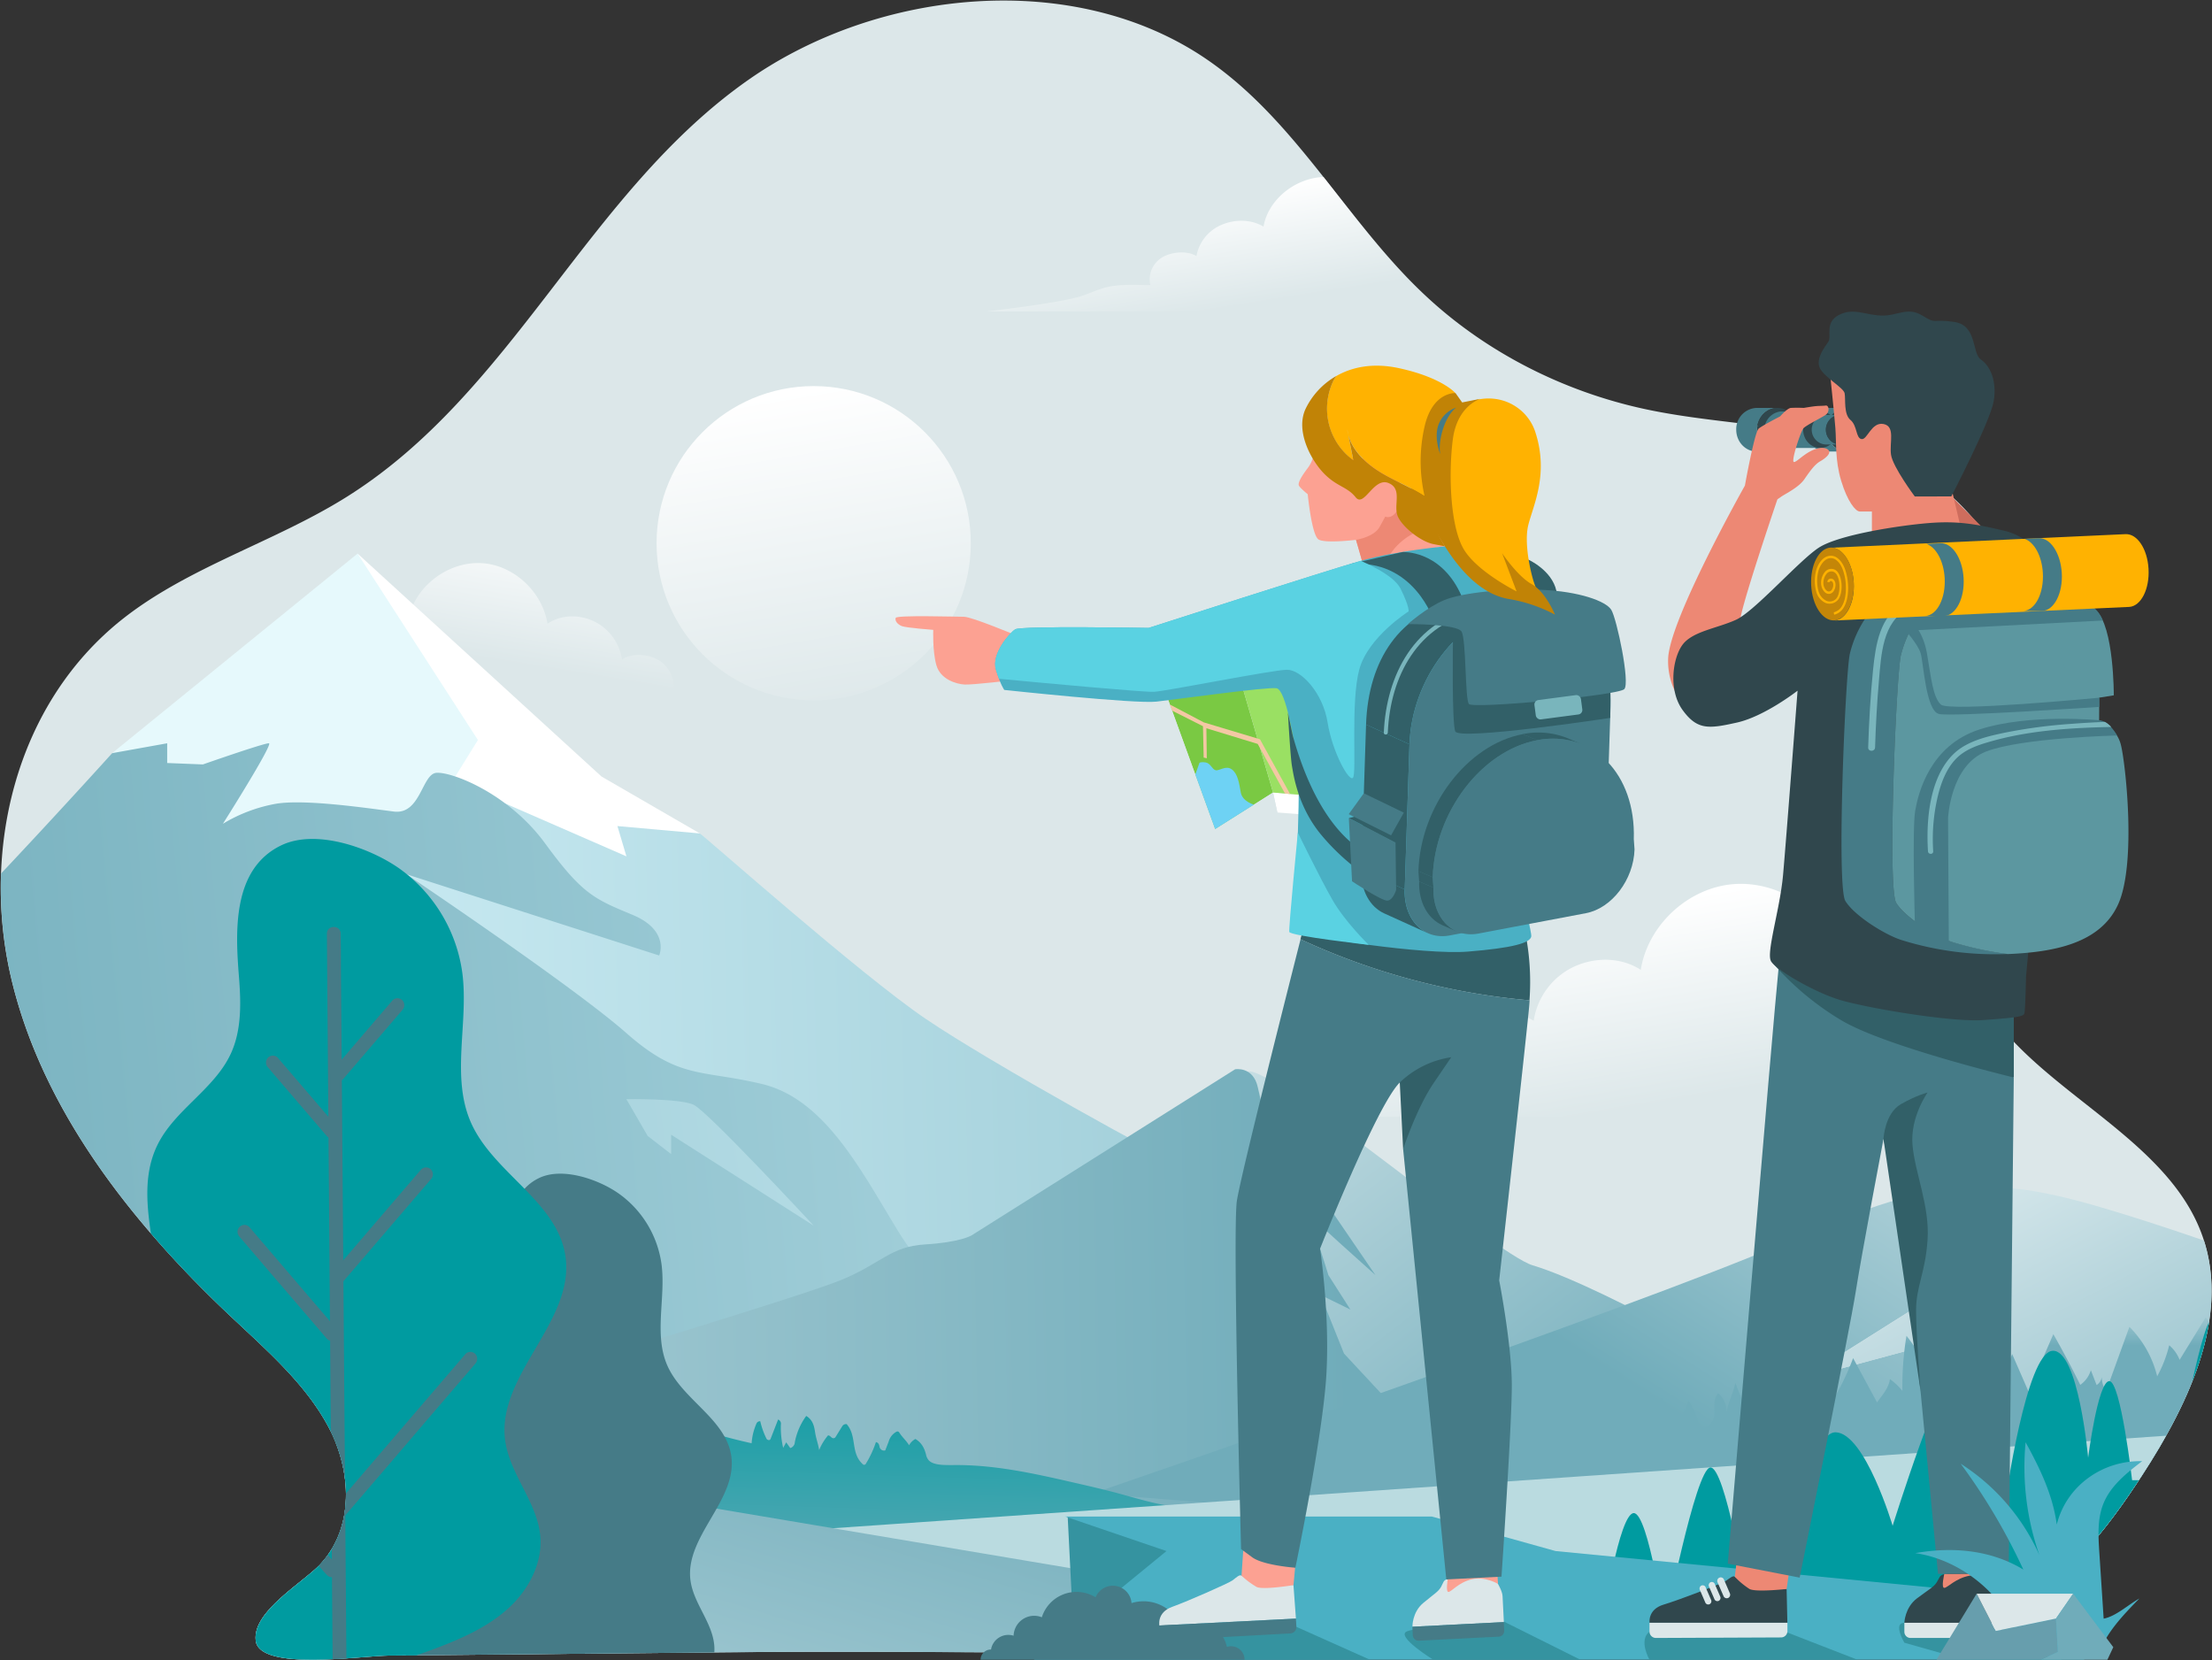
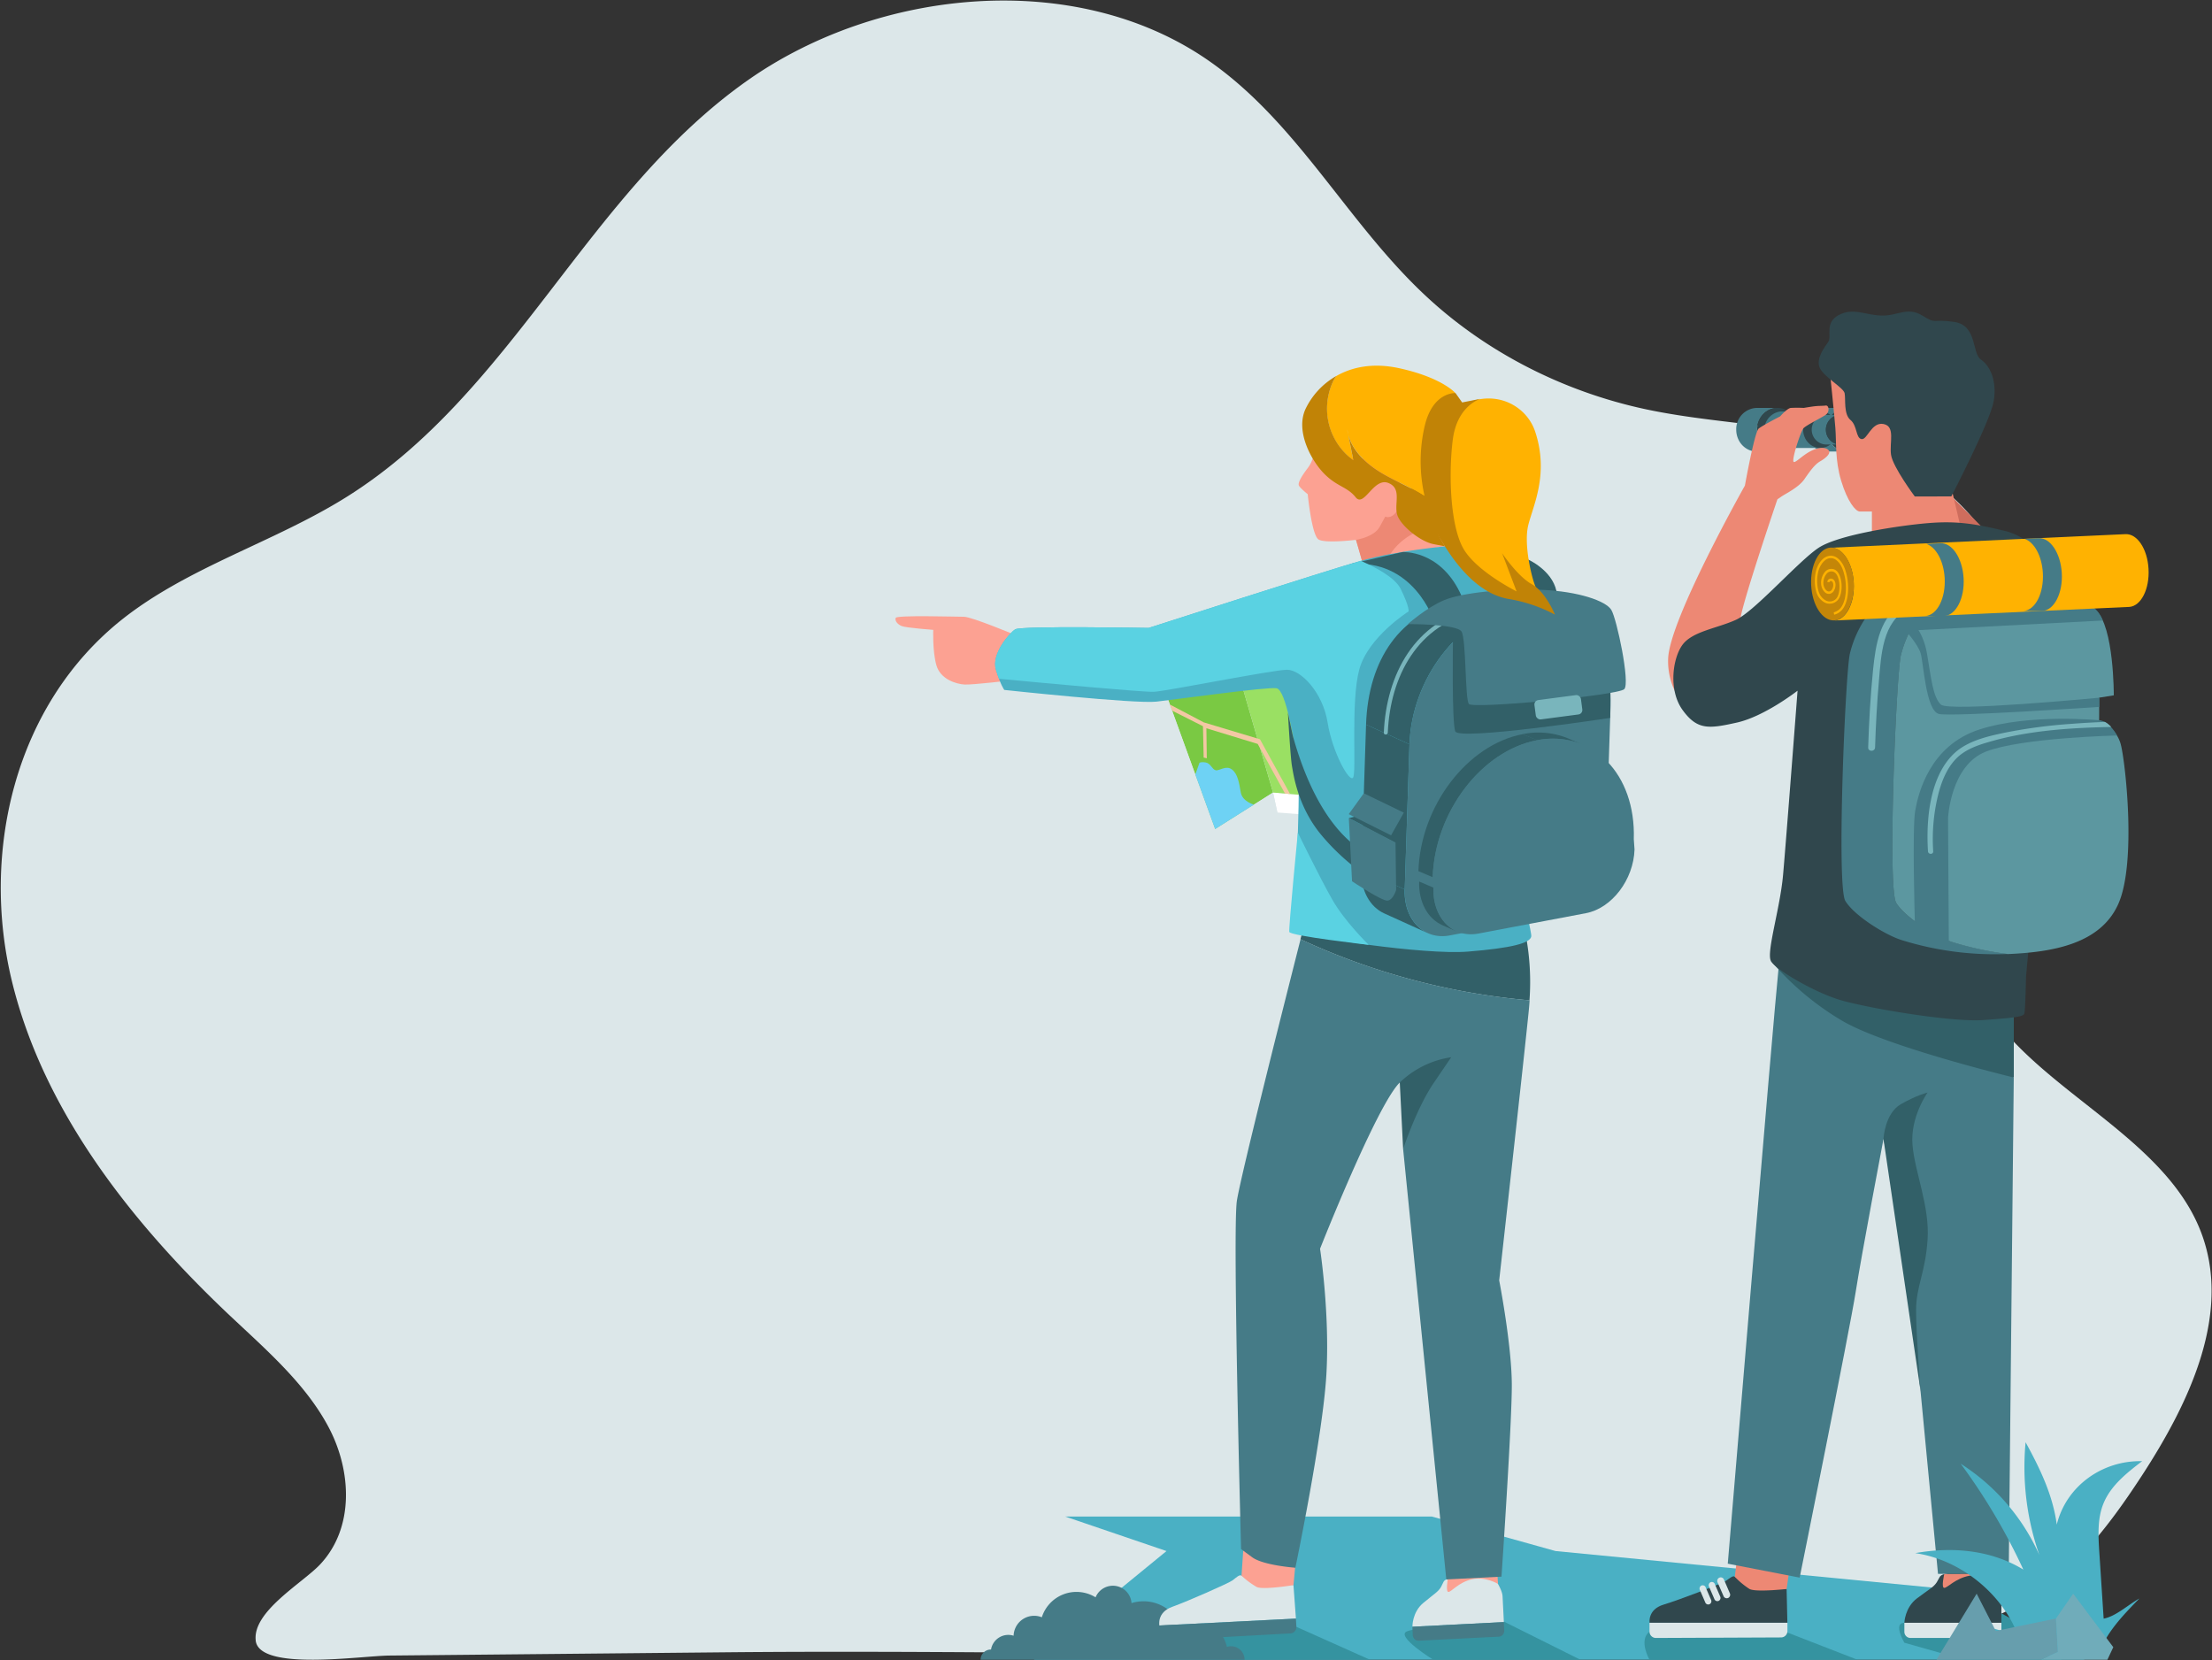
<svg xmlns="http://www.w3.org/2000/svg" xmlns:xlink="http://www.w3.org/1999/xlink" viewBox="0 0 962 722.02">
  <rect x="0" y="0" width="962" height="722.02" fill="#333333" stroke="none" />
  <defs>
    <style>.a{fill:none;}.b{fill:#dce7e9;}.c{clip-path:url(#a);}.d{fill:url(#b);}.e{fill:url(#c);}.f{fill:url(#d);}.g{fill:#e6f9fc;}.h{fill:#fff;}.i{fill:url(#e);}.j{fill:url(#f);}.k{fill:url(#g);}.l{fill:url(#h);}.m{fill:url(#i);}.n{fill:url(#j);}.o{fill:url(#k);}.p{fill:url(#l);}.q{fill:url(#m);}.r{fill:#badbe0;}.s{fill:url(#n);}.t{fill:#009ba0;}.u{fill:#3593a0;}.v{fill:#457b87;}.w{fill:url(#p);}.x{fill:#4ab0c4;}.y{fill:#30474d;}.z{fill:#ed8874;}.aa{fill:#326068;}.ab{fill:#ce6d5d;}.ac{isolation:isolate;}.ad{fill:#5c97a0;}.ae{fill:#79b5bc;}.af{fill:#ffb201;}.ag{fill:#c48608;}.ah{fill:#fca192;}.ai{fill:#7ac943;}.aj{fill:#9ae063;}.ak{fill:#c18306;}.al{fill:#6ed2f4;}.am{fill:#f3c8a4;}.an{fill:#5ad2e2;}.ao{fill:#679ead;}.ap{fill:#70acba;}</style>
    <clipPath id="a">
-       <path class="a" d="M111.21,713.31a1.23,1.23,0,0,0,0,.19c1.7,13.34,45.66,6.57,58.14,6.45L315,718.54c97.1-.93,194.2,1.38,291.3.44,60.21-.58,120.41-2.24,180.61-2.83,29.94-.28,61.27-3.06,87.54-16.37,25-12.68,42.17-35.27,56.93-57.88,21.15-32.43,39.7-71.68,25.41-107.19C938.09,488.23,871.19,469.08,856,421.5c-14-43.88,22.9-87.85,24.67-133.6,1.35-35.07-20.19-70.07-53.44-86.82-33.68-17-74.3-15.14-111.64-23.14-36-7.72-69.57-25-95.62-49.35C585.5,96.44,564.09,52.67,524.77,25.78,467.38-13.46,382.39-5.13,325.49,34.71,255.16,84,223.3,171,150.12,216.49,119,235.83,82,246.59,53.44,269.1,6.34,306.27-8.41,370.58,5.15,426.55S56.46,531,99.79,571.94c16,15.08,33.12,29.79,43.15,48.76s11.22,43.77-3.77,59.67C131.56,688.43,109.85,700.72,111.21,713.31Z" />
-     </clipPath>
+       </clipPath>
    <linearGradient id="b" x1="1613.9" y1="397" x2="1599.23" y2="483.19" gradientTransform="matrix(-1, 0, 0, 1, 2303, 0)" gradientUnits="userSpaceOnUse">
      <stop offset="0" stop-color="#fff" />
      <stop offset="1" stop-color="#fff" stop-opacity="0" />
    </linearGradient>
    <linearGradient id="c" x1="4339.94" y1="278.95" x2="4329.54" y2="340.1" gradientTransform="matrix(0.98, -0.01, 0.01, 1, -3996.04, -3.63)" xlink:href="#b" />
    <linearGradient id="d" x1="619.46" y1="170.7" x2="594.62" y2="316.62" gradientTransform="matrix(-1, 0, 0, 1, 962.18, 0)" xlink:href="#b" />
    <linearGradient id="e" x1="917.24" y1="508.9" x2="-38.76" y2="486.9" gradientTransform="matrix(-1, 0, 0, 1, 962.18, 0)" gradientUnits="userSpaceOnUse">
      <stop offset="0" stop-color="#d4f2f9" />
      <stop offset="1" stop-color="#70acba" />
    </linearGradient>
    <linearGradient id="f" x1="-2.6" y1="452.83" x2="1080.34" y2="551.83" xlink:href="#e" />
    <linearGradient id="g" x1="261.97" y1="452.76" x2="1303.97" y2="594.76" xlink:href="#e" />
    <linearGradient id="h" x1="385.18" y1="316.37" x2="134" y2="641.08" gradientTransform="matrix(-1, 0, 0, 1, 848.27, 0)" gradientUnits="userSpaceOnUse">
      <stop offset="0" stop-color="#fff" />
      <stop offset="1" stop-color="#70acba" />
    </linearGradient>
    <linearGradient id="i" x1="1456.14" y1="613.27" x2="374.67" y2="593.21" gradientTransform="matrix(-1, 0, 0, 1, 962.18, 0)" xlink:href="#h" />
    <linearGradient id="j" x1="8269.18" y1="306.16" x2="8090.85" y2="587.69" gradientTransform="translate(-7404.79)" xlink:href="#h" />
    <linearGradient id="k" x1="8214.05" y1="436.98" x2="8359.63" y2="717.23" gradientTransform="translate(-7404.79)" xlink:href="#h" />
    <linearGradient id="l" x1="130.18" y1="546.16" x2="130.18" y2="585.16" gradientTransform="matrix(-1, 0, 0, 1, 962.18, 0)" xlink:href="#h" />
    <linearGradient id="m" x1="7791.7" y1="712.02" x2="7795.72" y2="586.2" gradientTransform="translate(-7404.79)" gradientUnits="userSpaceOnUse">
      <stop offset="0" stop-color="#70acba" />
      <stop offset="1" stop-color="#009ba0" />
    </linearGradient>
    <linearGradient id="n" x1="770.47" y1="1060.37" x2="623.45" y2="580.32" gradientTransform="matrix(-1, 0, 0, 1, 962.18, 0)" xlink:href="#h" />
    <linearGradient id="p" x1="-2038.37" y1="84.2" x2="-2046.85" y2="134.04" gradientTransform="matrix(-1.08, 0, 0, 1, -1676.94, 0)" xlink:href="#b" />
  </defs>
  <path class="b" d="M111.21,713.31a1.23,1.23,0,0,0,0,.19c1.7,13.34,45.66,6.57,58.14,6.45L315,718.54c97.1-.93,194.2,1.38,291.3.44,60.21-.58,120.41-2.24,180.61-2.83,29.94-.28,61.27-3.06,87.54-16.37,25-12.68,42.17-35.27,56.93-57.88,21.15-32.43,39.7-71.68,25.41-107.19C938.09,488.23,871.19,469.08,856,421.5c-14-43.88,22.9-87.85,24.67-133.6,1.35-35.07-20.19-70.07-53.44-86.82-33.68-17-74.3-15.14-111.64-23.14-36-7.72-69.57-25-95.62-49.35C585.5,96.44,564.09,52.67,524.77,25.78,467.38-13.46,382.39-5.13,325.49,34.71,255.16,84,223.3,171,150.12,216.49,119,235.83,82,246.59,53.44,269.1,6.34,306.27-8.41,370.58,5.15,426.55S56.46,531,99.79,571.94c16,15.08,33.12,29.79,43.15,48.76s11.22,43.77-3.77,59.67C131.56,688.43,109.85,700.72,111.21,713.31Z" />
  <g class="c">
    <path class="d" d="M584,475c6.81-1.81,12.85-5.4,19.79-7.4,9.72-2.81,21-1.86,31.23-1.86a20,20,0,0,1,7.84-20.56c6.41-4.45,17.66-5.6,24.14-1.25a31.12,31.12,0,0,1,17.57-23.56c9.3-4.26,20.36-4.16,29,1.38,3.08-19.43,20.54-35.62,40.16-37.25s39.58,11.26,45.83,29.91c11.67-13.24,31.46-18.67,48.26-13.22s29.63,21.44,31.29,39-8.15,36.91-23.63,45.4H521.51C539.88,483,566.76,479.61,584,475Z" />
    <path class="e" d="M328.28,308.55c-4.74-1.26-8.95-3.79-13.77-5.19-6.77-2-14.62-1.24-21.71-1.2a14.33,14.33,0,0,0-5.52-14.56c-4.47-3.14-12.29-3.91-16.78-.8a22.05,22.05,0,0,0-12.29-16.66c-6.48-3-14.16-2.88-20.11,1.08-2.21-13.77-14.4-25.19-28-26.28s-27.45,8.13-31.73,21.38a32,32,0,0,0-33.57-9.21c-11.65,3.93-20.51,15.32-21.6,27.79S129,311.06,139.74,317l172.65-.88,59.3-.31C358.92,314.06,340.24,311.73,328.28,308.55Z" />
    <circle class="f" cx="353.87" cy="236.23" r="68.33" />
    <polygon class="g" points="48.78 327.52 155.51 240.74 194.57 284.13 216.67 327.52 189.61 374.42 82.33 374.42 44.78 362.43 48.78 327.52" />
    <path class="h" d="M155.51,240.74l52.34,81.07L198,337.69s37,45.88,41.87,42.46,66.08,10.59,66.08,10.59l-1.59-28.31-42.76-24.74Z" />
    <path class="i" d="M304.31,362.43c2,1.08,69.74,61.32,98.34,80.68s104.64,61.43,115.5,65.78S586,533,586,533s33.3,36.18,54.34,40.49S738,625.05,738,625.05s-68.49-9.11-113.27,11.4-109.82,16.21-109.82,16.21l-76.17-46.47-222.05-154-62.08-72.07,65.22-30.66,52.6,22.94-3.91-13.16Z" />
    <path class="j" d="M513.4,636.24C508,633.73,459.09,570.6,436,565.59s-31.23-6.73-46.84-32.55-31.23-55.26-57.7-61.62-36-1.84-59.06-22.17-95.72-69.1-95.72-69.1l110,35.37s4.76-10.85-11.54-17.66-21.72-8.69-38-31-41.36-31.48-47.5-30.76-6.81,18.29-18.35,16.82-38-5.42-50.91-3.45a67.27,67.27,0,0,0-23.43,8.76s22.07-34.87,20-35-28.71,9.2-28.71,9.2l-15.53-.62v-8.58l-23.93,4.3s-83.55,92.53-97.07,99.83-45.2,12.86-62.85,24.42-41.88,38.46-60.31,43.52l-18.43,5,61.09,147.16,196.7,60.7,399,1.31,46.53-11.24Z" />
    <path class="k" d="M353.87,533l-62-39.55v8.42L281.68,494l-9.27-16s23.08-.39,29.19,2.39S353.87,533,353.87,533Z" />
    <path class="l" d="M912.59,690.06s-49-26.32-61.68-37.37-63.13-57.51-78.14-57.12-30-8.74-45-17-44.67-23.41-61.21-28.32-112.64-87-124-84.26-13.27,18.53-13.27,18.53L541.56,625.2l59.73,59.09,45.31,19.48,228.48,8Z" />
    <path class="m" d="M537.15,465s7.74-1.42,9.83,7.66l2.08,9.08s11.6,11,13.64,15.07,8.87,18.73,8.87,18.73l26.6,38.95s-32.37-28.9-30.51-28,10.05,28,10.05,28l9.57,15-13-6.39,10.23,25.52s40.92,43.94,43,46.21S643.19,659,643.19,659l20.46,19.19s-31.38-6.7-40.93-13.4-28-15.84-28-15.84L620,673.62l46.55,47.31L217,691.89l28.92-97.36s102.86-30.86,120.14-38,21.15-14.46,36.27-15.37,20.06-3.84,20.06-3.84Z" />
-     <path class="n" d="M841.43,601.66l14.26-21.4-72.1,19.48,57.84-36.41,4.15-8.74-9.63-6,23.85-32.55c-24.6.48-47.93,8.73-85,24.93-61.1,26.7-299.56,108.5-299.56,108.5l300.22,24.19,62-54Z" />
+     <path class="n" d="M841.43,601.66l14.26-21.4-72.1,19.48,57.84-36.41,4.15-8.74-9.63-6,23.85-32.55c-24.6.48-47.93,8.73-85,24.93-61.1,26.7-299.56,108.5-299.56,108.5Z" />
    <path class="o" d="M1033.72,567.35S967,540.69,913.33,524.9c-21.1-6.21-37.58-9.16-53.53-8.85L836,548.6l9.63,6-4.15,8.74-57.84,36.41,72.1-19.48-14.26,21.4-4,18-62,54,258.25,20.81Z" />
    <path class="p" d="M552,645q74.12-12.47,149.08-19c3.93-.34,8-.72,11.41-2.71,5.42-3.18,7.84-9.62,9.88-15.56a18.87,18.87,0,0,1,6.07,11.17,25.94,25.94,0,0,0,5.94-9.87,38.59,38.59,0,0,1,4.79,11.11c2.43,2.23,6.08-1.44,6.35-4.73s-.58-7.1,1.69-9.48a9.35,9.35,0,0,1,3.54,8.4c.9-4.58,3.05-8.44,3.94-13A120.83,120.83,0,0,0,764,620.94c2.64-4.55,3.67-9.84,4.64-15l1.86-9.79,9.4,13.92c1.19-5.87,3-11.17,4.22-17,2.16,1.78,3,4.65,3.8,7.35l4.46,15.74a111.15,111.15,0,0,0,13.54-25.55l10.42,19.27c2.26-3.24,5.09-6.22,5.58-10.15a26.79,26.79,0,0,1,5.43,5.15,135.39,135.39,0,0,1,1.78-24,95.59,95.59,0,0,1,16.45,32.07,45.85,45.85,0,0,0,4.22-16.49,60.75,60.75,0,0,1,5.4,10.9l4.68-31.89A103,103,0,0,1,868,604.69c1.92-5.49,5.15-10.39,7.08-15.88l7.1,16.29L893,580.18q6.16,10.86,11.71,22.06a12,12,0,0,0,4.6-6.39l2.51,6.47a4.94,4.94,0,0,0,2.25-3.48,9.72,9.72,0,0,0,1.92,6L926.08,577a45.9,45.9,0,0,1,12.08,21.53,55.56,55.56,0,0,0,5.23-13.5,15.8,15.8,0,0,1,4.53,6.33l11.37-18.51a68.35,68.35,0,0,1,11.45,32.21,57.21,57.21,0,0,0,7.37-15.7,28.51,28.51,0,0,0,3.71,8.5c2.75-5.46,5.61-10.21,8.36-15.67l4,10.24,6-10a90.5,90.5,0,0,1,7.53,17.42l5.46-18.3,5.72,14.19a83,83,0,0,0,12.28-20.31c4.93,2.8,3,10.61,6.12,15.36,3.77,5.78,14.86,2.31,14.67-4.59,16.17,14.77,42.94,13.44,58.16,29.18a5.28,5.28,0,0,1,1.82,3.34c0,1.56-1.21,2.82-2.4,3.83-6.51,5.53-14.32,9.3-22.21,12.59-24.65,10.28-50.79,16.46-76.9,22.08-28.18,6.06-56.49,11.5-84.8,16.95-18.86,3.63-37.85,7.28-57.06,7.35-31.74.13-62.67-9.45-94.23-12.84-13-1.4-26.15-1.74-39.21-2.83-37-3.09-73.28-12.18-109.34-21.23-5.13-1.29-12.35-2.37-17.62-1.88l-46.33,4.31C556.65,647.54,557,646.71,552,645Z" />
    <path class="q" d="M564.18,661.5q-19.66-1.8-39.18-4.21c-7.59-.93-15.18-1.94-22.47-3.58-5.59-1.26-11-2.89-16.42-4.35-6.27-1.68-12.67-3.15-19.06-4.61-17.1-3.92-34.68-7.9-52.83-7.63-3.73,0-8.21.06-10.24-2a5.46,5.46,0,0,1-1.27-2.67c-.66-2.45-1.74-5-4.61-6.68a6.88,6.88,0,0,0-2.74,2.72c-1.21-2-3-3.49-4.23-5.47a.92.92,0,0,0-.76-.52,1.2,1.2,0,0,0-.6.17,7,7,0,0,0-3.29,4.24L385,630.74a2,2,0,0,1-2.47-1.45c-.17-.84-.32-1.92-1.59-2.16a44.24,44.24,0,0,1-4.37,9.39.89.89,0,0,1-.82.49.9.9,0,0,1-.52-.27c-5.45-4.94-2.4-12.14-7-17.41a1.93,1.93,0,0,0-2,1l-2.77,4.47a1.21,1.21,0,0,1-.81.63c-1.09.17-1.42-1.22-2.54-1.22a24.07,24.07,0,0,0-3.86,6.37c-.42-2.74-1.36-5-1.77-7.76-.38-2.54-.94-5.32-3.85-7.07a28.41,28.41,0,0,0-4.95,11.38,2.79,2.79,0,0,1-2,2.59l-1.77-2.5-1.31,2.42a39,39,0,0,1-1-10.13,1.93,1.93,0,0,0-1.2-2.2l-3.23,8.31a.86.86,0,0,1-.58.61,1.23,1.23,0,0,1-1.34-.77,34.29,34.29,0,0,1-2.61-7.39,1.65,1.65,0,0,0-1.71,1.11,25.56,25.56,0,0,0-2.05,8.45,243.82,243.82,0,0,1-33.66-10c-9.09-3.56-18.35-7.78-29-8a84.83,84.83,0,0,0-6.48-12.1c-1.34-.46-2.69.59-3.34,1.47l-2.81,3.77a87.74,87.74,0,0,1-3.76-8,32.82,32.82,0,0,0-5.49,7.49l-1.7-7.9a1.56,1.56,0,0,0-1.62-1.36q-2.82,4.09-6,8.09a4.29,4.29,0,0,1-1.51,1.37,8.32,8.32,0,0,1-2.94.6c-4.63.38-9.28.58-13.94.63a65.46,65.46,0,0,1,14.87,25.26c2.89,8.8,3.62,18.32,11.6,25.71,6.54,6,17.1,9.78,27.78,12.46,18.9,4.73,39.13,6.78,59.28,8.27,29,2.14,58.23,3.18,87.44,3.57,24.59.32,49.31.18,73.59-2.3C515.68,673.9,540.49,669.48,564.18,661.5Z" />
    <polygon class="r" points="1163.33 608.99 312.63 668.03 752.44 734.97 1093.33 723.28 1163.33 608.99" />
    <polygon class="s" points="501.32 687.97 193.99 636.27 71.27 613.66 82.05 745.65 545.33 745.65 501.32 687.97" />
    <path class="t" d="M678.67,735s3.54-51,9.21-49.48,9.2,19.25,9.2,19.25S704.17,658,710.54,658,724,707.57,724,707.57s13.37-68.7,19.79-69.4,15.62,55.27,15.62,55.27,3.54-32.15,7.08-29.9,11.33,23,11.33,23,7.79-64.08,20.54-63.68,24.75,40.66,24.75,40.66,22-70.27,28.36-69.78,20.74,58.6,20.74,58.6,9-63.94,20.34-64.91,15.58,46.47,15.58,46.47,4.25-33.29,9.21-33.29,9.91,43.08,9.91,43.08H945s12-68.93,17-70.17,23.4,76.54,23.4,76.54l-90.65,53.24L811.11,735Z" />
    <polygon class="u" points="464.34 659.5 466.81 708.7 511.88 674.51 464.34 659.5" />
    <g class="c">
      <path class="v" d="M269.22,519.13a45.21,45.21,0,0,1,18.49,30.76c1.88,14.67-3.45,30.42,2.54,44,6.61,14.9,25.53,23.24,27.79,39.38,2.69,19.16-20.28,34.84-17.75,54,1.32,10,9.46,18.18,10.34,28.22.69,7.88-3.37,15.61-9.16,21s-13.14,8.75-20.52,11.6c-16,6.18-33.18,10.34-50.32,9.13s-34.34-8.26-45.35-21.46-14.7-32.91-6.8-48.18c5.19-10,14.77-17.63,18.4-28.33,6.39-18.85-7.63-41,1.16-58.84,5.08-10.33,16.69-16.32,21.54-26.77,3.24-7,3-15,2.42-22.69-1.05-13.17-2.06-31.53,12.28-38.58C244.59,507.26,260.61,513,269.22,519.13Z" />
      <path class="v" d="M254.87,788.41l-.06-6.73-.14-18.15-.21-27-.26-32.73-.29-36.1-.29-36.19-.27-34L253.13,569,253,548.35c0-3.23,0-6.48-.07-9.71,0-.15,0-.29,0-.43,0-3.86-6-3.87-6,0l.06,6.73.14,18.15.21,27,.26,32.74.29,36.09.29,36.19.27,34,.22,28.51.17,20.65c0,3.24,0,6.48.07,9.72,0,.14,0,.28,0,.43,0,3.85,6,3.86,6,0Z" />
      <path class="v" d="M266.49,557.15,251.28,574.9l-2.2,2.56a3.08,3.08,0,0,0,0,4.24,3,3,0,0,0,4.24,0L268.53,564l2.2-2.56a3.09,3.09,0,0,0,0-4.25,3,3,0,0,0-4.24,0Z" />
      <path class="v" d="M274.9,606.91l-22.57,26.33L249.08,637a3.08,3.08,0,0,0,0,4.24,3,3,0,0,0,4.24,0l22.58-26.33,3.24-3.79a3.07,3.07,0,0,0,0-4.24,3,3,0,0,0-4.24,0Z" />
      <path class="v" d="M288,661.19l-13.12,15.3L253.9,700.91l-4.82,5.62a3.08,3.08,0,0,0,0,4.24,3,3,0,0,0,4.24,0l13.13-15.31,20.92-24.41,4.82-5.62a3.07,3.07,0,0,0,0-4.24,3,3,0,0,0-4.24,0Z" />
      <path class="v" d="M229.84,578.27,245.05,596l2.19,2.56a3,3,0,0,0,4.25-4.24l-15.21-17.75-2.2-2.56a3,3,0,0,0-4.24,4.24Z" />
      <path class="v" d="M221.43,628,244,654.36l3.24,3.79a3,3,0,0,0,4.25-4.24l-22.58-26.33-3.24-3.79a3,3,0,0,0-4.24,4.24Z" />
      <path class="v" d="M208.38,682.31l13.12,15.31L242.42,722l4.82,5.62a3,3,0,0,0,4.25,0,3.08,3.08,0,0,0,0-4.25l-13.13-15.3-20.92-24.41-4.82-5.62a3,3,0,0,0-4.24,0,3.06,3.06,0,0,0,0,4.24Z" />
      <path class="t" d="M173.75,377.74a66.86,66.86,0,0,1,27.33,45.49c2.78,21.69-5.1,45,3.76,65,9.77,22,37.75,34.37,41.1,58.24,4,28.33-30,51.51-26.26,79.86,1.95,14.78,14,26.89,15.3,41.74,1,11.64-5,23.07-13.55,31S202,712,191.09,716.21c-23.71,9.15-49.05,15.29-74.4,13.51S65.91,717.5,49.63,698,27.9,649.33,39.58,626.76c7.68-14.85,21.84-26.07,27.2-41.9,9.45-27.87-11.27-60.59,1.72-87,7.52-15.28,24.67-24.14,31.85-39.58,4.79-10.32,4.47-22.21,3.57-33.55-1.54-19.47-3-46.62,18.16-57C137.32,360.2,161,368.73,173.75,377.74Z" />
      <path class="v" d="M151.09,775.89l-.08-9.95-.21-26.84-.32-39.94-.38-48.4-.43-53.37-.42-53.51-.4-50.23-.33-42.16L148.27,421c0-4.79,0-9.58-.11-14.37,0-.21,0-.42,0-.63,0-3.86-6-3.87-6,0l.08,10,.22,26.84.31,39.94.39,48.4.42,53.37L144,638l.39,50.24.34,42.16.24,30.53c0,4.79,0,9.58.12,14.37v.63c0,3.86,6,3.86,6,0Z" />
      <path class="v" d="M170.72,435l-22.58,26.35L145,465a3.08,3.08,0,0,0,0,4.25,3,3,0,0,0,4.24,0l22.59-26.35,3.15-3.67a3.1,3.1,0,0,0,0-4.25,3,3,0,0,0-4.25,0Z" />
      <path class="v" d="M183.16,508.55l-12.93,15.08-20.51,23.93L145,553.08a3.07,3.07,0,0,0,0,4.24,3,3,0,0,0,4.24,0l12.92-15.07,20.51-23.93,4.74-5.52a3.09,3.09,0,0,0,0-4.25,3,3,0,0,0-4.24,0Z" />
      <path class="v" d="M202.45,588.8l-5.72,6.67-13.73,16-16.61,19.38L152.1,647.55c-2.34,2.72-4.72,5.41-7,8.17l-.1.12a3.07,3.07,0,0,0,0,4.24,3,3,0,0,0,4.24,0l5.72-6.67,13.73-16L185.29,618l14.3-16.68c2.33-2.73,4.71-5.42,7-8.18l.11-.12a3.09,3.09,0,0,0,0-4.24,3,3,0,0,0-4.25,0Z" />
      <path class="v" d="M116.53,464.18l22.59,26.35,3.15,3.67a3,3,0,0,0,4.24,0,3.06,3.06,0,0,0,0-4.24l-22.59-26.35-3.15-3.67a3,3,0,0,0-4.24,0,3.06,3.06,0,0,0,0,4.24Z" />
      <path class="v" d="M104.1,537.75,117,552.83l20.51,23.92,4.74,5.53a3,3,0,0,0,4.24-4.24L133.59,563,113.07,539l-4.73-5.52a3,3,0,0,0-4.24,4.24Z" />
      <path class="v" d="M84.8,618l5.72,6.67,13.73,16,16.61,19.38,14.3,16.67c2.32,2.71,4.53,5.61,7,8.18l.11.12a3,3,0,0,0,4.24,0,3.07,3.07,0,0,0,0-4.25l-5.72-6.67-13.73-16-16.61-19.37-14.3-16.68c-2.32-2.71-4.53-5.6-7-8.17l-.11-.12a3,3,0,0,0-4.24,0,3.06,3.06,0,0,0,0,4.24Z" />
    </g>
    <path class="w" d="M468.28,129.33c4.27-1.05,8.06-3.12,12.41-4.28,6.1-1.63,13.19-1.08,19.59-1.08a11.13,11.13,0,0,1,4.92-11.89c4-2.57,11.08-3.23,15.14-.72a18.24,18.24,0,0,1,11-13.62c5.84-2.46,12.77-2.41,18.16.8,1.94-11.24,12.89-20.6,25.2-21.54s24.82,6.51,28.74,17.29c7.32-7.65,19.74-10.79,30.27-7.64s18.59,12.4,19.63,22.55-5.11,21.34-14.82,26.25H429.11C440.64,134,457.49,132,468.28,129.33Z" />
    <path class="t" d="M901.61,702.08l-1.73,6.75c3-10.18,5.94-20.45,11-29.73s12.58-17.62,22.32-21.79c-7.62,6.92-10.4,17.19-13.23,27.08a34.15,34.15,0,0,1,17.5-10.22,31.22,31.22,0,0,1-5.08,5c-6.64,5.82-9.24,14.86-11.53,23.38,4.85-3.74,10.86-5.38,17-5.92-2.52,3.2-6,5.37-8.12,8.84a21.49,21.49,0,0,0-2.19,5.87l-2.07,7.79c-1.68.57-3.07,1.28-4.85,1.29l-24.31.17c0-4.18-.8-8.09-.77-12.28a21,21,0,0,0-.42-5.32c-1.12-4.43-4.91-7.62-7-11.65A16.07,16.07,0,0,1,901.61,702.08Z" />
  </g>
  <polygon class="x" points="843.04 721.77 449.57 721.77 507.31 674.51 463.26 659.5 622.73 659.5 676.52 674.51 843.04 690.64 896.73 721.77 843.04 721.77" />
  <path class="u" d="M870.41,701.58l36.25,20.19H854.32l-26.11-7.4s-5.11-8.66,0-8.66S870.41,701.58,870.41,701.58Z" />
  <path class="u" d="M773.82,708.57l34,13.2H717.37s-4.91-8.44,0-12.25S773.82,708.57,773.82,708.57Z" />
  <path class="u" d="M651.46,703.88l35.86,17.89h-64s-16.46-10.15-11.5-12.32S651.46,703.88,651.46,703.88Z" />
  <path class="u" d="M563.8,707.46l32,14.31h-62l-8.55-7.11s-15.16,1.21-18-1.4S563.8,707.46,563.8,707.46Z" />
  <path class="v" d="M430.92,717.33H431a7.61,7.61,0,0,1,9.82-6,8.94,8.94,0,0,1,8.93-8.67,8.83,8.83,0,0,1,3.34.65,15.81,15.81,0,0,1,23.38-8.68,8.13,8.13,0,0,1,15.63,2.51,17.77,17.77,0,0,1,5.24-.79,17.49,17.49,0,0,1,16.53,11.77,12.72,12.72,0,0,1,19.68,8.08,5.86,5.86,0,0,1,7.71,5.57H426.46A4.46,4.46,0,0,1,430.92,717.33Z" />
  <path class="y" d="M868.56,688s1.85,3.53,1.85,5.72v12h-42.2s.17-6.67,5.55-10.69,7.23-4.86,8.57-7,1-2.86,3.28-3.53,21.44-3.15,21.44-3.15Z" />
  <path class="y" d="M777,691l.33,14.71H717.41s-.92-5.8,6.06-7.9,25.38-9.17,27-10.26,3.28-2.61,4-1.85S777,691,777,691Z" />
  <path class="z" d="M779.29,675.11,777,691s-13.37,1.51-16.14,0a35.12,35.12,0,0,1-6.39-5.3l1.76-14.79Z" />
  <path class="v" d="M875.79,468.57,873.6,684.44H842.84l-7.57-79.19-6.5-65.06-9.64-44.89s-9.58,50.44-12.1,66.58-24.35,124.18-24.35,124.18L751.41,680s19.81-237.19,22.08-258.86S875.79,468.57,875.79,468.57Z" />
  <path class="aa" d="M770.21,417.88a122.73,122.73,0,0,0,30.6,25.82c19.16,11.42,75,24.87,75,24.87v-34Z" />
  <polygon class="ab" points="840.82 207.97 865.03 232.26 848.89 234.53 840.82 210.32 840.82 207.97" />
  <g class="ac">
    <path class="v" d="M803.32,177.39h-9.07c-4.91,0-8.91,4.24-8.91,9.48s4,9.49,8.91,9.49h9.07c-4.92,0-8.91-4.25-8.91-9.49A9.21,9.21,0,0,1,803.32,177.39Z" />
    <ellipse class="y" cx="803.32" cy="186.87" rx="8.91" ry="9.48" />
  </g>
  <g class="ac">
    <path class="v" d="M821.91,178.93H804.66a8,8,0,0,0,0,15.89h17.25a8,8,0,0,1,0-15.89Z" />
    <ellipse class="y" cx="821.91" cy="186.87" rx="7.46" ry="7.94" />
  </g>
  <g class="ac">
    <path class="v" d="M830.39,180.44h-6.14a6.44,6.44,0,0,0,0,12.86h6.14a6.44,6.44,0,0,1,0-12.86Z" />
    <ellipse class="y" cx="830.39" cy="186.87" rx="6.04" ry="6.43" />
  </g>
  <g class="ac">
    <path class="v" d="M773.05,177.39H764a9.21,9.21,0,0,0-8.91,9.48c0,5.24,4,9.49,8.91,9.49h9.06c-4.91,0-8.91-4.25-8.91-9.49S768.14,177.39,773.05,177.39Z" />
    <ellipse class="y" cx="773.05" cy="186.87" rx="8.91" ry="9.48" />
  </g>
  <g class="ac">
    <path class="v" d="M791.65,178.93H774.4a8,8,0,0,0,0,15.89h17.25a8,8,0,0,1,0-15.89Z" />
    <ellipse class="y" cx="791.65" cy="186.87" rx="7.46" ry="7.94" />
  </g>
  <g class="ac">
    <path class="v" d="M800.13,180.44H794a6.44,6.44,0,0,0,0,12.86h6.14a6.44,6.44,0,0,1,0-12.86Z" />
    <ellipse class="y" cx="800.13" cy="186.87" rx="6.04" ry="6.43" />
  </g>
  <path class="z" d="M725.48,286.32c.68-17.15,33.38-75.15,33.38-75.15s4.2-23.37,6-24.8,9.33-5.3,9.33-5.3,3-3.49,4.62-3.68a53.32,53.32,0,0,1,5.64,0s3.53-.61,5.21-.77,3-.09,4.38-.26,1.82,2.78-.1,4.08-8.4,4.5-9.58,5.76-5.55,14.46-4.2,14.71,5.73-5.37,11.44-6.09c0,0,2.6-.38,3.69,1s-1.33,3.45-3.69,4.79-4.46,4.29-6.9,7.82-8.07,6.22-9.92,7.48L773,217.13s-14,41.09-16,51.27-19.1,43.47-19.1,43.47A30,30,0,0,1,725.48,286.32Z" />
  <path class="z" d="M795.93,162.91s1.77,16.9,2.27,23.2S798,200,800.72,209.06s6.31,13.37,8.07,13.37h5.3v9.84h10.34l28.24-3-3.42-14.56-8.43-36.38-25-14.13Z" />
  <path class="y" d="M848.64,215.87s16.89-32.53,18.41-41.36-1.52-15.38-5.55-18.15S860,141.48,849.9,140s-7.32,1.26-13.87-2.77-10.85.25-17.91,0-12.1-3.53-18.41-.25-3,9.33-4.54,11.6-5.55,7.31-3.78,11.35,10.34,8.57,10.84,11.09-.5,9.08,2.53,11.6,2.27,7.82,4.79,8.33,4.29-7.57,9.58-6.56,2.52,8.07,3.28,13.37,10.34,18.15,10.34,18.15Z" />
  <path class="y" d="M891.28,249.8a26.84,26.84,0,0,0-18.22-18.62c-.43-.12-.86-.24-1.31-.34-12.44-3-20.51-4.38-33-3.37s-39.21,5.05-47.85,10.76-27.8,27.58-35.88,31.28-18.83,5-23.2,10.76-6.39,19.83,0,28.58,11.44,8.07,23.54,5.38,26.4-13.87,26.4-13.87-5,65.57-6.31,80.19-7.31,33.54-5.29,37.33,18.15,13.11,29,16.64,49.18,10.09,63.3,9.08,17.4-1.51,17.9-2.77.76-16.14.76-16.14,13.11-141.48,13.62-153.08C895.08,264.85,893,256,891.28,249.8Z" />
  <path class="aa" d="M819.13,495.3s.51-11.1,7.57-15.13,11.6-5.05,11.6-5.05-7.57,10.6-6.56,22.7,7.57,26.73,6.56,41.36-5,20.17-5,30.77,2,35.3,2,35.3Z" />
  <path class="v" d="M804.5,284.3a47.91,47.91,0,0,1,7.6-16.62L902,259.79a33.69,33.69,0,0,1,2.27,2.58l-70,6.15a47.91,47.91,0,0,0-7.6,16.62c-2,9.25-5.89,101-2,107.47s17.49,14.93,24.71,17.11a141,141,0,0,0,24,5.13l-2.14.08a136.1,136.1,0,0,1-44-6.05c-7.23-2.18-20.85-10.69-24.71-17.11S802.49,293.55,804.5,284.3Z" />
  <path class="ad" d="M824.65,392.61c-3.87-6.43,0-98.22,2-107.47a47.91,47.91,0,0,1,7.6-16.62l70-6.15a39.21,39.21,0,0,1,6.3,11c2.86,7.94,2.36,39.89,2.36,39.89s7.39,2.86,9.41,10.42,6.89,51.28-1,69.27c-7.63,17.36-28.1,21.1-48,21.94a141,141,0,0,1-24-5.13C842.14,407.54,828.52,399,824.65,392.61Z" />
  <path class="v" d="M913,313.22s-30.44-3-52.12,4S834.26,345,832.92,352.56s-.16,48.08-.16,48.08l7.22,9.42h7.56l-.33-54.31s1-22.86,16.47-28.91,57-7,57-7S917.5,313.55,913,313.22Z" />
  <path class="ae" d="M830,264.84c-11.36,5.17-11.9,20.4-12.84,31-.85,9.71-1.38,19.46-1.69,29.2-.06,1.94-3.09,1.95-3,0,.35-11.23,1-22.48,2.11-33.66,1.1-10.6,2.85-24.15,13.91-29.18,1.76-.8,3.3,1.81,1.53,2.61Z" />
  <path class="v" d="M830.75,271.19v-1.6s5.53,4.29,7.3,14.63,2.52,18.91,6.05,22.19,68.86-3,68.86-3l0,4s-63.84,4.35-69.64,3.09S836.53,288,835.27,284s-7.06-10.45-7.06-10.45Z" />
  <path class="ad" d="M913,303.38l6.29-1s.13-29.94-7.75-36.91l-7.89-7-19.92,3.88,17.78,34.71Z" />
  <path class="ae" d="M850.51,330.14c-4.15,4.39-6.36,10.34-7.76,16.12a80.73,80.73,0,0,0-2,23.95c.09,1.46-2.18,1.46-2.27,0-.87-13.75.73-32.35,11.22-42.42,5.74-5.51,14.41-7.54,22-9.13a226.22,226.22,0,0,1,29.33-3.89c4.8-.37,9.61-.66,14.42-.82a10.41,10.41,0,0,1,2.73,2.19c-17.81.33-36.56,1.56-53.66,6.65C859.36,324.29,854.22,326.22,850.51,330.14Z" />
  <path class="v" d="M906.64,261.52s5.87,2.54,7.83,8.33l-82.19,4.28-7.93-6.31Z" />
  <g class="ac">
    <path class="af" d="M797.64,269.85l128.24-5.92h.17c5.11-.39,8.84-7.79,8.35-16.53s-4.94-15.35-10-15.12L796.19,238.2c5-.24,9.48,6.47,10,15.12s-3.24,16.13-8.35,16.52Z" />
    <ellipse class="ag" cx="796.91" cy="254.02" rx="9.27" ry="15.85" transform="translate(-10.87 37.05) rotate(-2.65)" />
  </g>
  <path class="af" d="M797.68,267.32a6.68,6.68,0,0,0,4.26-3.33c2.09-3.58,2.16-9.3,1.3-13.4-.5-2.35-1.44-5.71-3.86-7.67a4.66,4.66,0,0,0-4.87-.92c-2.58,1-4.28,4.12-4.82,6.72a18.41,18.41,0,0,0,.16,8.44,7.51,7.51,0,0,0,4,5,4.76,4.76,0,0,0,5.8-1.74c1.8-2.82,1.68-8.55-.24-11.36a3.79,3.79,0,0,0-1.7-1.45,3.61,3.61,0,0,0-4,1.05,7.38,7.38,0,0,0-1.7,5.36,5.46,5.46,0,0,0,1.75,3.64,2.48,2.48,0,0,0,2.13.55,2.74,2.74,0,0,0,1.64-1.28c.86-1.34,1.11-3.54,0-4.75a1.74,1.74,0,0,0-2-.4,1.4,1.4,0,0,0-.78,1.38l1-.05c0-.19,0-.3.19-.36a.83.83,0,0,1,.89.17c.72.79.53,2.44-.1,3.42a1.86,1.86,0,0,1-1,.83,1.53,1.53,0,0,1-1.36-.35A4.45,4.45,0,0,1,793,254a6.38,6.38,0,0,1,1.43-4.54,2.66,2.66,0,0,1,3-.79,3,3,0,0,1,1.26,1.09c1.64,2.42,1.76,7.72.21,10.14a3.78,3.78,0,0,1-4.63,1.35,6.62,6.62,0,0,1-3.46-4.38,17.05,17.05,0,0,1-.14-7.9c.57-2.75,2.29-5.2,4.19-6a3.76,3.76,0,0,1,3.95.79c2.17,1.75,3,4.87,3.49,7.06.79,3.76.76,9.3-1.16,12.6a5.8,5.8,0,0,1-3.65,2.87Z" />
  <path class="v" d="M880.09,265.68c5.11-.39,8.85-7.78,8.35-16.52-.42-7.47-3.8-13.49-8-14.84l6.23-.28c5-.24,9.48,6.47,10,15.12s-3.24,16.13-8.34,16.52h-8.25Z" />
  <path class="v" d="M837.39,267.88c5.11-.39,8.84-7.78,8.35-16.52-.43-7.47-3.8-13.49-8-14.84l6.23-.28c5-.24,9.48,6.47,10,15.12s-3.24,16.13-8.35,16.52h-8.24Z" />
  <path class="b" d="M747.59,686.16a1.52,1.52,0,0,1,2.07.54l2.6,6.06a1.56,1.56,0,0,1-.54,2.07,1.52,1.52,0,0,1-2.07-.55l-2.61-6A1.57,1.57,0,0,1,747.59,686.16Z" />
  <path class="b" d="M743.78,688.14a1.39,1.39,0,0,1,1.9.5l2.4,5.56a1.43,1.43,0,0,1-.5,1.9,1.39,1.39,0,0,1-1.9-.5l-2.4-5.55A1.45,1.45,0,0,1,743.78,688.14Z" />
  <path class="b" d="M739.81,689.59a1.39,1.39,0,0,1,1.9.5l2.4,5.56a1.44,1.44,0,0,1-.5,1.9,1.39,1.39,0,0,1-1.9-.5l-2.4-5.55A1.45,1.45,0,0,1,739.81,689.59Z" />
  <path class="b" d="M777.35,705.71c0,.19,0,2,0,3.61a2.77,2.77,0,0,1-2.75,2.75l-54.46.23a2.77,2.77,0,0,1-2.77-2.78l0-3.81Z" />
  <path class="z" d="M868.56,684.44V688s-5.8-3.91-12-2.77-9.58,5.29-11,5.29,0-6,0-6Z" />
  <path class="b" d="M870.41,705.71v3.92a2.67,2.67,0,0,1-2.66,2.67H830.87a2.67,2.67,0,0,1-2.66-2.67v-3.92Z" />
  <path class="ah" d="M442.69,276.62s-20-8.41-23.48-8.41-29.18-.77-29.66.48.77,2.86,2.7,3.6,13.63,1.62,13.63,1.62-.39,9.18,1.35,15.36,8.7,8.22,12.27,8.41,21.25-1.93,21.25-1.93Z" />
  <polygon class="ai" points="553.65 344.65 537.49 288.87 505.24 296.63 528.46 360.57 553.65 344.65" />
  <polygon class="h" points="577.61 355.05 555.53 353.32 553.65 344.65 572.33 346.26 577.61 355.05" />
  <polygon class="b" points="555.53 353.32 524.65 373.98 492.32 291.14 502.02 287.75 528.46 360.57 553.65 344.65 555.53 353.32" />
  <polygon class="aj" points="553.65 344.65 572.33 346.26 564.01 291.01 544.9 291.98 540.81 300.35 553.65 344.65" />
  <path class="ah" d="M571.54,196.59a14.51,14.51,0,0,1-2.93,7.12c-2.72,3.62-4.32,6.41-3.68,7.53s3.8,3.68,3.8,3.68,1.73,17.91,4.73,19.7,16.26.14,16.26.14,3,9.72,3.09,11.46-2.29,4.56-2.29,4.56,20.64-9,26.16-10.79a69.12,69.12,0,0,1,12.84-2.51l-27.59-36.81Z" />
  <path class="z" d="M589.72,234.76s7.83-1.16,10.29-5.64l2.45-4.48s2.46,1.33,5-2.28l2.54-3.61,5.63,12.78a27.54,27.54,0,0,0-9.27,7.12c-3.54,4.55-10.29,14.76-10.29,14.76l-3.77-9.66Z" />
  <path class="b" d="M562.53,689.32l1.07,14.56-59.38,3s-1.2-5.7,5.61-8.13,24.69-10.34,26.22-11.51,3.11-2.74,3.9-2S562.53,689.32,562.53,689.32Z" />
  <path class="ah" d="M564,673.47l-1.46,15.85s-13.16,2.17-16,.81a34.64,34.64,0,0,1-6.6-4.93l1-14.74Z" />
  <path class="v" d="M563.6,703.88c0,.19.12,2,.2,3.58a2.75,2.75,0,0,1-2.59,2.86l-53.93,2.94a2.74,2.74,0,0,1-2.89-2.61l-.17-3.78Z" />
  <path class="b" d="M651.46,688.78s1.91,3.24,2,5.3l.57,11.33-39.76,2s-.16-6.29,4.72-10.34,6.58-4.92,7.74-7,.82-2.75,2.92-3.49,20.05-4,20.05-4Z" />
  <path class="ah" d="M651.29,685.45l.17,3.33s-5.65-3.41-11.42-2-8.78,5.44-10.09,5.51-.29-5.71-.29-5.71Z" />
  <path class="v" d="M654,705.41l.19,3.69a2.52,2.52,0,0,1-2.39,2.64l-34.74,1.75a2.52,2.52,0,0,1-2.64-2.38l-.18-3.7Z" />
  <polygon class="aa" points="610.22 499.7 608.34 462.36 636.92 453.66 631.76 478.01 610.22 499.7" />
  <path class="aa" d="M567,402.9l96.17,1.83a109.24,109.24,0,0,1,2,30.29,298.07,298.07,0,0,1-99.61-26.57C566.51,404.93,567,402.9,567,402.9Z" />
  <path class="v" d="M537.92,522.21c1.69-11.1,22.11-91.75,27.7-113.76A298.07,298.07,0,0,0,665.23,435c-.08,1.27-.18,2.56-.31,3.88C663,458.44,652,556.81,652,556.81s5.48,28.17,5.49,45.59S653,685.64,653,685.64l-24,1.21L610.22,499.7S616,482,623.57,470.88l7.57-11.12a40.76,40.76,0,0,0-22.38,11c-10,9.79-34.67,72.28-34.67,72.28s4.3,27.94,2.75,54.72-13.48,84-13.48,84-14-1-18.8-4.57l-4.82-3.53S536,535.08,537.92,522.21Z" />
  <path class="x" d="M629.52,237.48s-22.14,2-37.22,6.27-92.76,29.32-92.76,29.32-55.49-1-58,.6-10.49,10.69-8.41,17.55,3.64,8.81,3.64,8.81,56.91,6.14,66.14,5.09,48.15-6.49,52.25-5.82,7.84,23.11,9.33,35.52-2.68,67.76.35,70.22,54.5,10.32,73.58,8.78,27.1-3.69,27.53-6.61-14.29-59.07-14.25-69.82,12.14-71.19,11.12-78.92S629.52,237.48,629.52,237.48Z" />
  <path class="aa" d="M597.33,372.06s-22-5-35.09-52.1l-2.13-10.11s1.08,19.43,1.76,23.26,2.54,17.68,12.73,29.94a96.55,96.55,0,0,0,21.37,19Z" />
  <path class="aa" d="M623.61,270s-8.7-27.32-36.69-24.63l23-5.29s15.94-1.08,25,17.56S623.61,270,623.61,270Z" />
  <path class="aa" d="M664.52,243.29s10.39,4.57,12.36,13.68l2,9.1-13.09,1.77Z" />
  <g class="ac">
    <path class="aa" d="M602,397.21l18.88,8.56c-6.23-2.82-10.29-9.89-10-19L592,378.24C591.74,387.31,595.8,394.38,602,397.21Z" />
    <polygon class="aa" points="612.98 323.67 594.1 315.1 592.04 378.24 610.92 386.8 612.98 323.67" />
    <path class="aa" d="M658.38,264.09l-25.07-2.31c-24.15,4.57-38.29,25-39.21,53.32L613,323.67C613.9,295.34,634.23,268.67,658.38,264.09Z" />
    <path class="v" d="M658.38,264.09c-24.15,4.58-44.48,31.25-45.4,59.58l-2.06,63.13c-.43,13.17,8.32,22.12,19.55,20l46.79-8.87c11.24-2.13,20.69-14.53,21.12-27.7l2.06-63.13C701.36,278.77,682.54,259.51,658.38,264.09Z" />
  </g>
  <g class="ac">
    <path class="aa" d="M627.19,402.3,633.4,405c-6.23-2.83-10.29-9.9-10-19l-6.21-2.65C616.9,392.41,621,399.48,627.19,402.3Z" />
    <path class="aa" d="M689,324.1l-6.21-2.64a33.89,33.89,0,0,0-20.56-2.21l6.21,2.65A33.9,33.9,0,0,1,689,324.1Z" />
-     <polygon class="aa" points="623.08 381.48 616.87 378.83 617.19 383.33 623.4 385.98 623.08 381.48" />
    <path class="aa" d="M668.48,321.9l-6.21-2.65c-24.15,4.58-44.48,31.25-45.4,59.58l6.21,2.64C624,353.15,644.33,326.47,668.48,321.9Z" />
    <path class="v" d="M668.48,321.9c-24.15,4.57-44.48,31.25-45.4,59.57l.32,4.51c-.43,13.17,8.32,22.12,19.55,20l46.8-8.87c11.23-2.13,20.68-14.53,21.11-27.7l-.32-4.5C711.46,336.58,692.64,317.32,668.48,321.9Z" />
  </g>
  <path class="aa" d="M700.36,301.32l-.09,10.88s-65.88,10-67.39,5.84-1-38.8-1-38.8l-3.78-7,64.28,8.41Z" />
  <path class="v" d="M606.91,366.29l.27,20.7s-1.32,4.54-3.83,4.67S588,383.24,588,383.24l-1.39-27.5Z" />
  <polygon class="aa" points="586.64 355.74 592.82 354.28 609.63 363.09 606.91 366.29 586.64 355.74" />
  <polygon class="v" points="593.12 344.98 586.56 354.05 604.98 363.27 610.52 353.39 593.12 344.98" />
  <path class="ae" d="M642.18,266.09c-25.55,5.22-37.58,28-38.62,52.46,0,1.11-1.78,1.2-1.74.08,1.07-25.21,13.48-48.81,39.81-54.2,1.09-.22,1.64,1.43.55,1.66Z" />
  <path class="v" d="M612.32,271.4s21.25-.12,23.31,3.26,1.47,29.24,3.18,31.48,65-3.71,67.6-6.46-3.29-30.63-5.66-34.48-14.12-8-30.19-8.7-34.74,1.27-42.44,4.46S612.32,271.4,612.32,271.4Z" />
  <rect class="ae" x="667.57" y="299.29" width="20.42" height="8.5" rx="1.95" transform="matrix(-0.99, 0.13, -0.13, -0.99, 1388.2, 519.96)" />
  <path class="af" d="M631.88,179.38c7.77-7.17,19.62-8.24,28.17-2a20.94,20.94,0,0,1,7.79,10.92c5.75,18.09-1.08,31.6-3.18,40s1.47,23,3.15,26.87L669.5,259l-10.62.53L643.82,252l-12.37-14.59-8-32.56,5.07-22.32Z" />
  <path class="ak" d="M633,170.93l2.89,4.08,8-1.58s-10.18,2.82-12.08,17.83-1.09,37.51,4.68,47.42,23.07,18.49,23.07,18.49l-6.29-16.59S660,250.64,666.11,254s10.15,13.29,10.15,13.29a65.36,65.36,0,0,0-19.59-6.72c-10.29-1.52-19.87-9.62-28.28-23S613.53,212,613.53,212l-5.77-24,9.15-15.63,10-3.44Z" />
  <path class="af" d="M586.35,189l-.45-2.28a18.76,18.76,0,0,0,.45,2.28l2.22,11.21A27.71,27.71,0,0,1,578,170.69a28.85,28.85,0,0,1,1.82-5,19.33,19.33,0,0,1,1.32-2.16c6.79-3.88,15.93-5.93,27.53-3.37,18.61,4.09,24.28,10.78,24.28,10.78s-9.81-.66-13.34,14.28a67.76,67.76,0,0,0-.06,30.51c-5.35-3.44-11.4-5.94-17-9.06C595.39,202.67,588.37,196.76,586.35,189Z" />
  <path class="af" d="M586.35,189a18.76,18.76,0,0,1-.45-2.28Z" />
  <path class="ak" d="M623.38,236.61c-5-.93-12.89-6.81-15.32-11.7s2.21-12.27-4.25-14.87-10.53,10.87-14.25,6.2-8.1-4.52-13.77-10.34S563.42,187.55,567.7,178a32.8,32.8,0,0,1,13.48-14.5,19.33,19.33,0,0,0-1.32,2.16,28.85,28.85,0,0,0-1.82,5,27.71,27.71,0,0,0,10.53,29.47L586.35,189c2,7.81,9,13.72,16.24,17.71,5.6,3.12,11.65,5.62,17,9.06a68.58,68.58,0,0,0,8.8,21.82Z" />
-   <path class="v" d="M633.31,177.23s-3.46,2.3-5.7,9.19-1.24,11.09-1.24,11.09-2.89-7-.76-12.84A12.66,12.66,0,0,1,633.31,177.23Z" />
  <path class="al" d="M545.33,349.91s-5-1.3-5.72-5.32-1.27-8.07-3.88-10-5.48.76-7.05.36-2.18-3-4.28-3.37-2.75.14-2.75.14l-1.81,5.1,8.62,23.72Z" />
  <polygon class="am" points="561.04 345.29 547.97 321.49 523.52 314.14 508.74 306.35 509.75 309.04 523.17 315.81 523.47 329.44 524.84 329.75 524.66 316.7 546.97 323.51 558.86 345.1 561.04 345.29" />
  <path class="an" d="M441.52,273.67c2.53-1.58,58-.6,58-.6s76.09-24.58,92.27-29.18c6.21,2.68,14.86,7.16,17.35,12.18,4,8.09,3.44,9.82,3.44,9.82S595,277,591.16,291.1s-1.09,44.86-2.72,47.07-9-11.07-11.07-24-11.51-22.93-17.65-22.91-52.41,9.32-57.91,9.59c-4.38.22-49.24-3.95-67.37-5.67-.41-1.08-.85-2.37-1.33-3.93C431,284.36,439,275.25,441.52,273.67Z" />
  <path class="an" d="M564.43,362.07s9.52,19.58,15,29.18,15.83,19.64,15.83,19.64S561,407,560.7,405.25,564.43,362.07,564.43,362.07Z" />
  <path class="x" d="M914.88,703.9,913,675.1c-.47-7.17-.91-14.64,1.81-21.3,3.17-7.79,10.14-13.27,16.81-18.38-17.3-.4-33,10.79-37.13,27.58-1.72-12.89-7.3-24.4-13.56-35.81a115.72,115.72,0,0,0,6,49.06,91.22,91.22,0,0,0-34.23-39.73,263.85,263.85,0,0,1,27.26,46.05c-14-8.54-30.81-10.05-47-7.16,20,2.89,38.78,18.25,45.23,37.35-7.14-4.4-15.85-6-24.24-5.83,4.79,4,8.89,7.92,13.68,12,1.57,1.32,3.2.86,5.15,1.48a15.81,15.81,0,0,0,6.06.3c11.26-.91,22.51,0,33.78-.91,3-9.52,10.82-17.51,17.79-24.65C925.58,697.8,920.3,702.87,914.88,703.9Z" />
  <polygon class="ao" points="894.14 703.85 894.97 718.39 887.5 721.77 842.46 721.77 842.19 721.72 859.65 693.04 867.96 709.25 894.14 703.85" />
-   <polygon class="b" points="867.96 709.25 859.65 693.04 901.62 693.04 894.14 703.85 867.96 709.25" />
  <polygon class="ap" points="894.97 718.39 894.14 703.85 901.62 693.04 919.07 716.31 916.51 721.77 887.5 721.77 894.97 718.39" />
</svg>